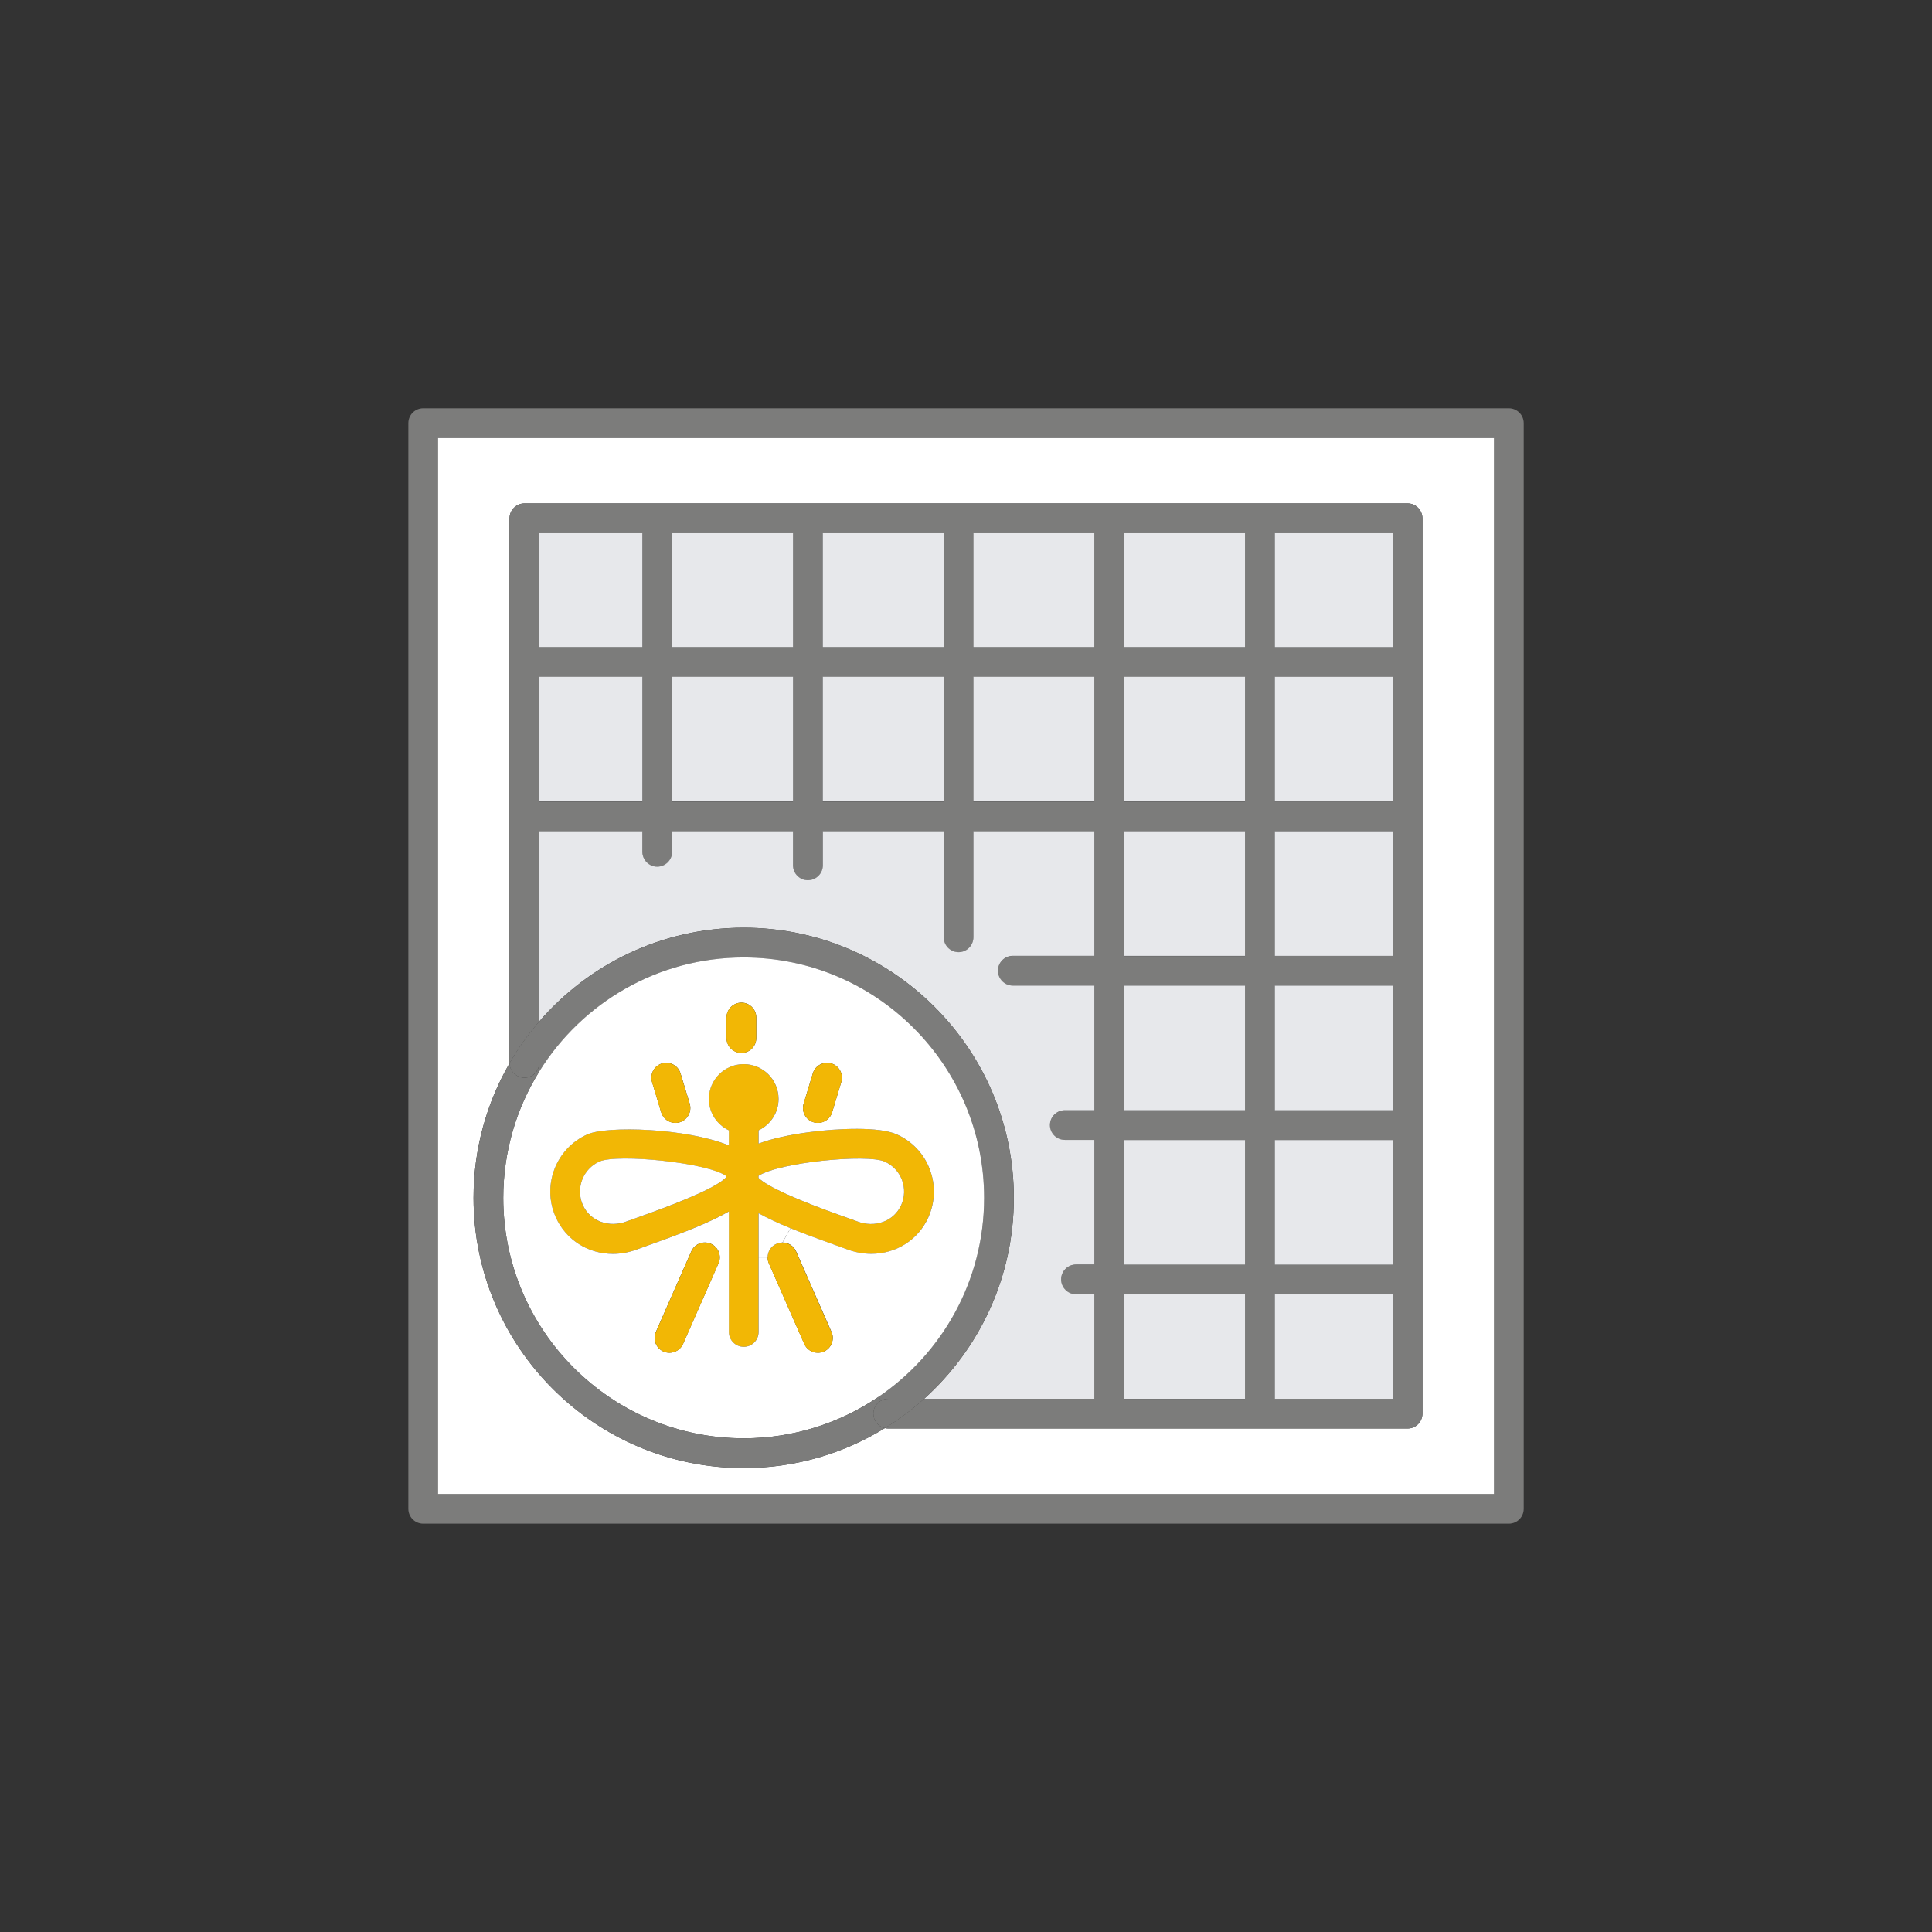
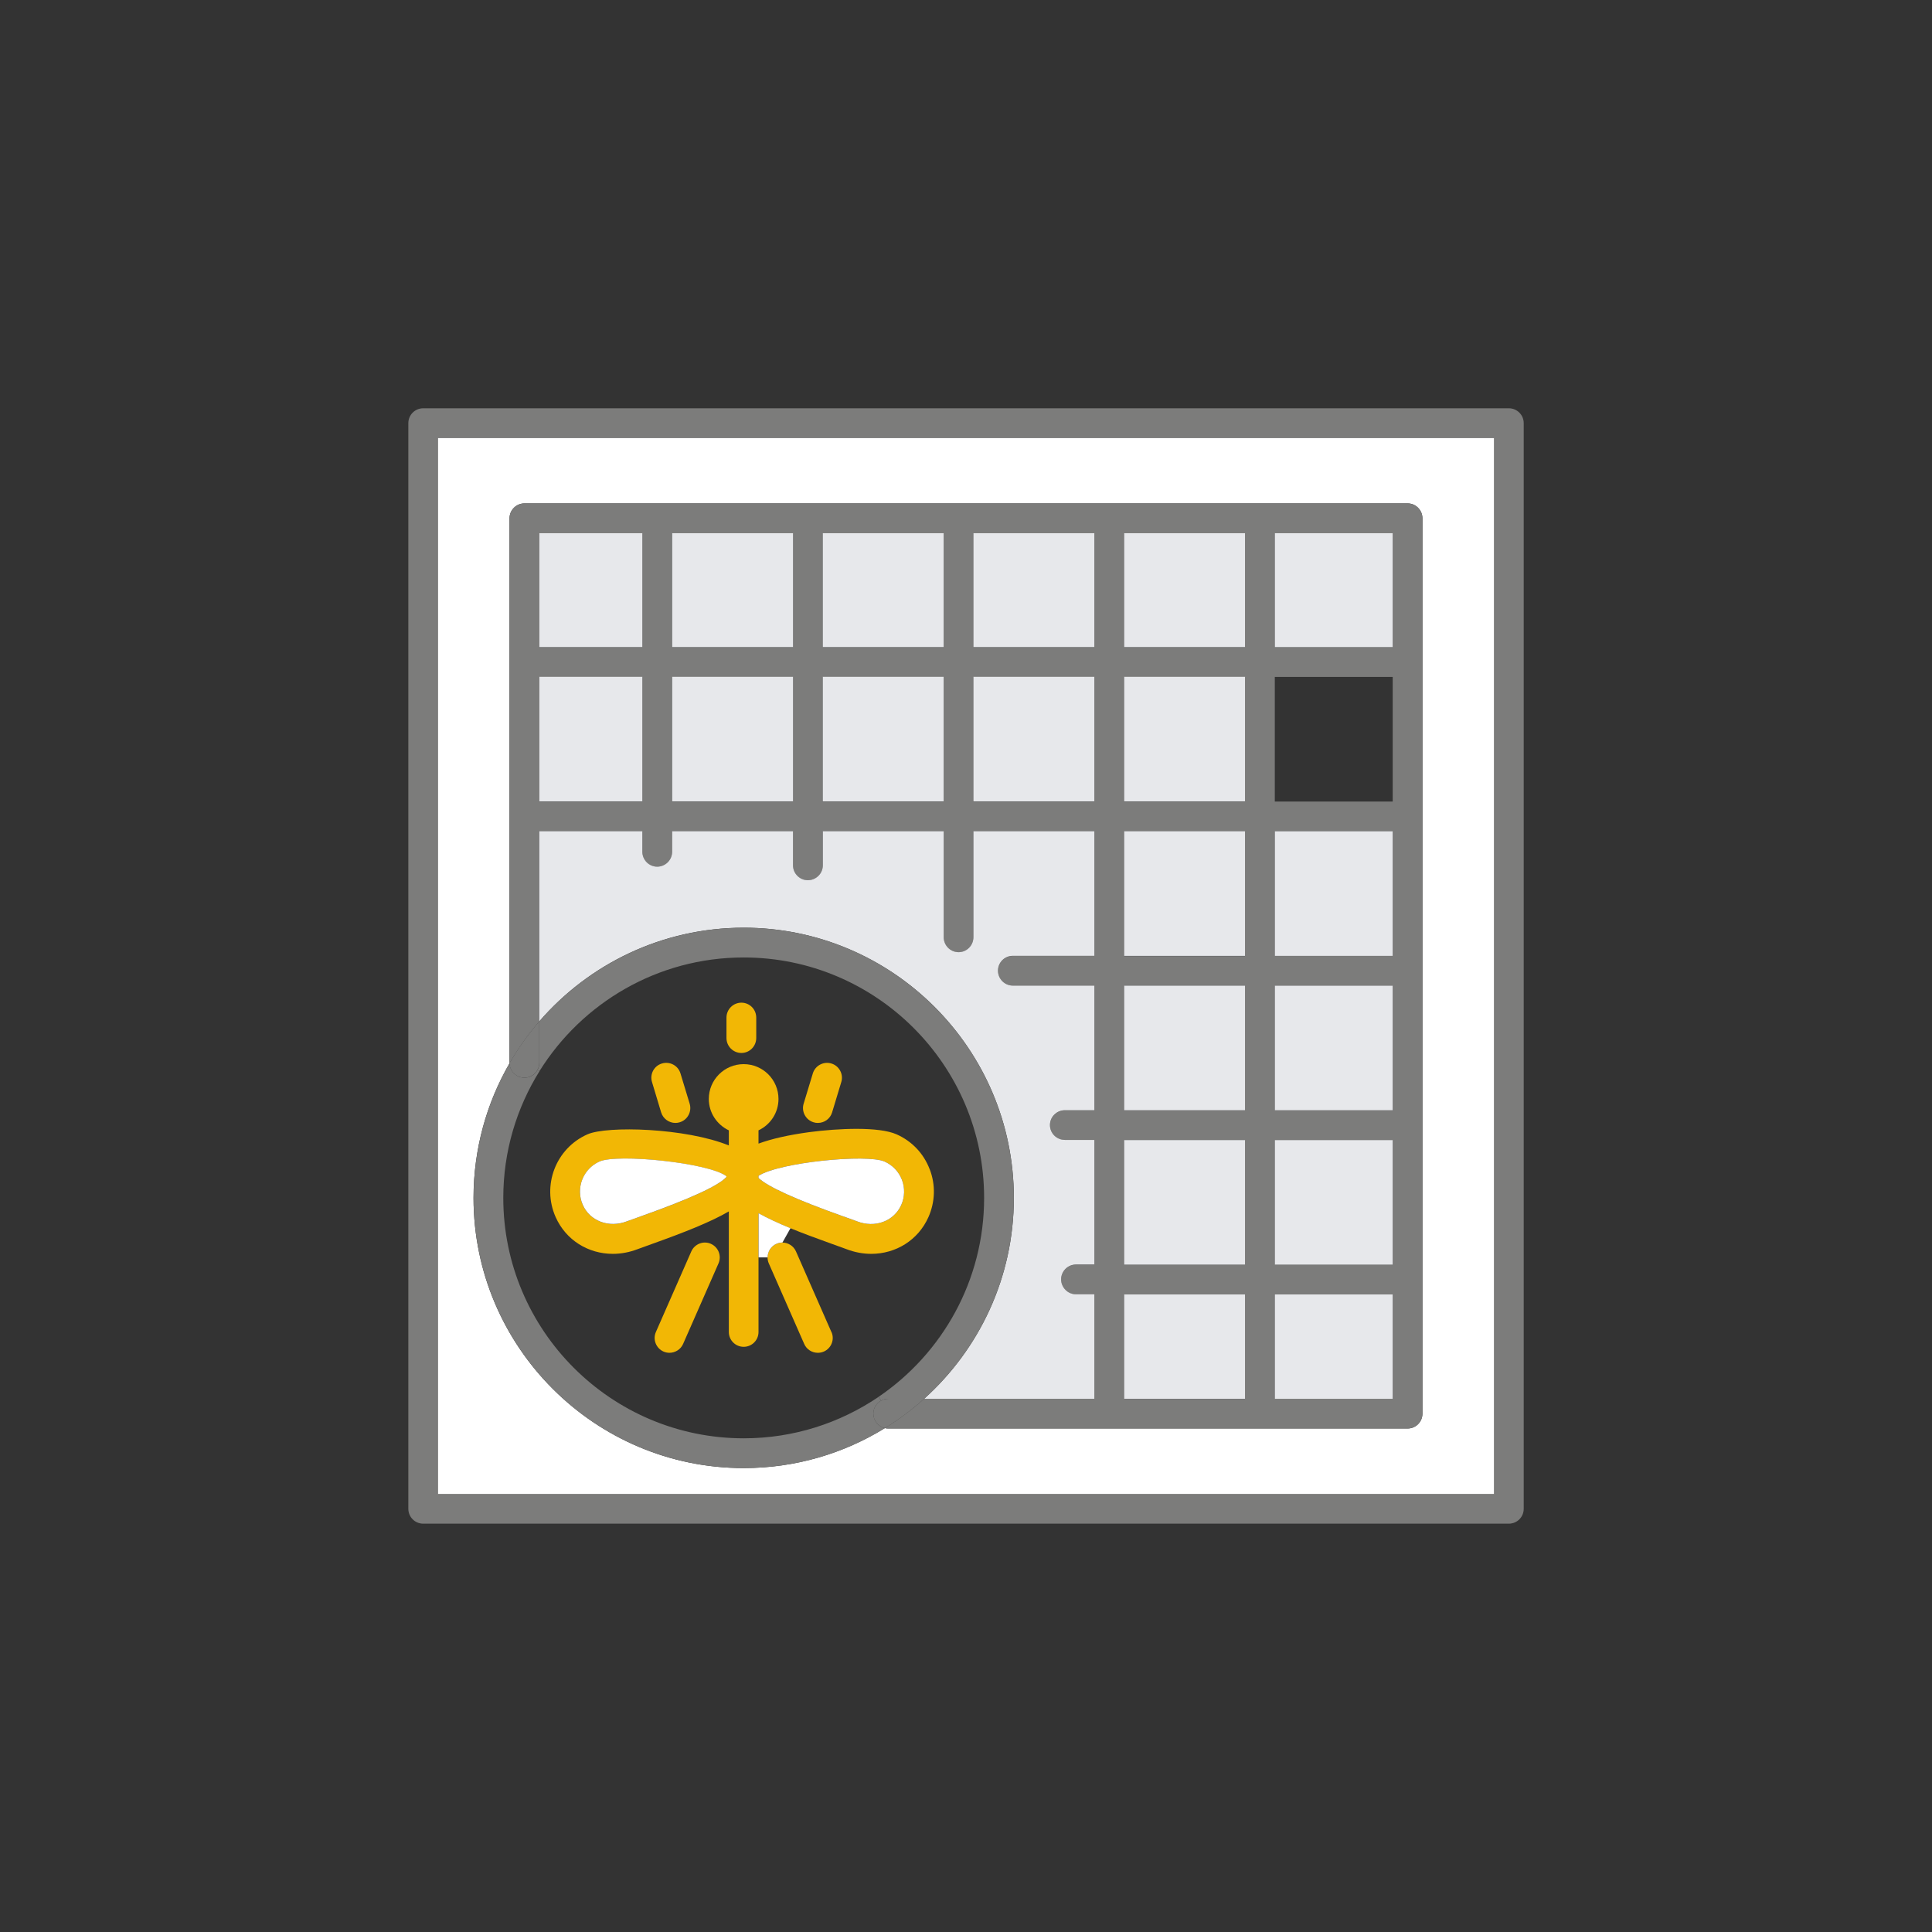
<svg xmlns="http://www.w3.org/2000/svg" id="Calque_46" data-name="Calque 46" viewBox="0 0 390.67 390.67">
  <rect x="0" y="0" width="390.67" height="390.67" fill="#333333" stroke="none" />
  <path d="m308.11,85.56v219.54c0,1.66-1.34,3-3,3H85.57c-1.66,0-3-1.34-3-3V85.56c0-1.65,1.34-3,3-3h219.54c1.66,0,3,1.35,3,3Zm-6.01,216.53V88.58H88.57v213.52h213.53Z" style="fill: #7c7c7b;" />
  <path d="m302.1,88.58v213.52H88.57V88.58h213.53Zm-14.47,197.28V104.81c0-1.66-1.34-3.02-3-3.02H106.05c-1.66,0-3.02,1.35-3.02,3.02v110.19c-4.63,8.02-7.28,17.33-7.28,27.23,0,30.12,24.51,54.63,54.63,54.63,10.47,0,20.24-2.96,28.55-8.08.22.06.45.08.68.08h105.02c1.66,0,3-1.34,3-3Z" style="fill: #fff;" />
  <path d="m287.63,104.81v181.04c0,1.66-1.34,3-3,3h-105.02c-.23,0-.46-.02-.68-.08,2.83-1.73,5.48-3.72,7.94-5.93h34.42v-21.1h-3.72c-1.65,0-3-1.35-3-3.02s1.35-3,3-3h3.72v-25.2h-5.96c-1.66,0-3.02-1.34-3.02-3s1.35-3,3.02-3h5.96v-25.2h-16.49c-1.66,0-3-1.35-3-3.02s1.34-3,3-3h16.49v-25.2h-24.46v21.44c0,1.66-1.34,3.02-3,3.02s-3-1.35-3-3.02v-21.44h-24.45v6.91c0,1.66-1.35,3-3.02,3s-3-1.34-3-3v-6.91h-24.45v4.15c0,1.66-1.35,3.02-3.02,3.02s-3-1.35-3-3.02v-4.15h-20.84v38.45c-2.27,2.61-4.28,5.45-6.02,8.46v-110.19c0-1.66,1.35-3.02,3.02-3.02h178.58c1.66,0,3,1.35,3,3.02Zm-6.01,178.04v-21.1h-23.84v21.1h23.84Zm0-27.12v-25.2h-23.84v25.2h23.84Zm0-31.21v-25.2h-23.84v25.2h23.84Zm0-31.22v-25.2h-23.84v25.2h23.84Zm0-31.22v-25.2h-23.84v25.2h23.84Zm0-31.21v-23.04h-23.84v23.04h23.84Zm-29.86,152v-21.1h-24.45v21.1h24.45Zm0-27.12v-25.2h-24.45v25.2h24.45Zm0-31.21v-25.2h-24.45v25.2h24.45Zm0-31.22v-25.2h-24.45v25.2h24.45Zm0-31.22v-25.2h-24.45v25.2h24.45Zm0-31.21v-23.04h-24.45v23.04h24.45Zm-30.47,31.21v-25.2h-24.46v25.2h24.46Zm0-31.21v-23.04h-24.46v23.04h24.46Zm-30.47,31.21v-25.2h-24.45v25.2h24.45Zm0-31.21v-23.04h-24.45v23.04h24.45Zm-30.47,31.21v-25.2h-24.45v25.2h24.45Zm0-31.21v-23.04h-24.45v23.04h24.45Zm-30.47,31.21v-25.2h-20.84v25.2h20.84Zm0-31.21v-23.04h-20.84v23.04h20.84Z" style="fill: #7c7c7b;" />
  <rect x="257.78" y="261.75" width="23.84" height="21.1" style="fill: #e7e8eb;" />
  <rect x="257.78" y="230.53" width="23.84" height="25.2" style="fill: #e7e8eb;" />
  <rect x="257.78" y="199.31" width="23.84" height="25.2" style="fill: #e7e8eb;" />
  <rect x="257.78" y="168.09" width="23.84" height="25.2" style="fill: #e7e8eb;" />
-   <rect x="257.78" y="136.86" width="23.84" height="25.2" style="fill: #e7e8eb;" />
  <rect x="257.78" y="107.82" width="23.84" height="23.04" style="fill: #e7e8eb;" />
  <rect x="227.31" y="261.75" width="24.45" height="21.1" style="fill: #e7e8eb;" />
  <rect x="227.31" y="230.53" width="24.45" height="25.2" style="fill: #e7e8eb;" />
  <rect x="227.31" y="199.31" width="24.45" height="25.2" style="fill: #e7e8eb;" />
  <rect x="227.31" y="168.09" width="24.45" height="25.2" style="fill: #e7e8eb;" />
  <rect x="227.31" y="136.86" width="24.45" height="25.2" style="fill: #e7e8eb;" />
  <rect x="227.31" y="107.82" width="24.45" height="23.04" style="fill: #e7e8eb;" />
  <path d="m221.29,261.75v21.1h-34.42c11.13-10.01,18.14-24.51,18.14-40.62,0-30.12-24.51-54.64-54.63-54.64-16.5,0-31.31,7.35-41.33,18.94v-38.45h20.84v4.15c0,1.66,1.34,3.02,3,3.02s3.02-1.35,3.02-3.02v-4.15h24.45v6.91c0,1.66,1.35,3,3,3s3.02-1.34,3.02-3v-6.91h24.45v21.44c0,1.66,1.34,3.02,3,3.02s3-1.35,3-3.02v-21.44h24.46v25.2h-16.49c-1.66,0-3,1.34-3,3s1.34,3.02,3,3.02h16.49v25.2h-5.96c-1.66,0-3.02,1.34-3.02,3s1.35,3,3.02,3h5.96v25.2h-3.72c-1.65,0-3,1.35-3,3s1.35,3.02,3,3.02h3.72Z" style="fill: #e7e8eb;" />
  <rect x="196.83" y="136.86" width="24.46" height="25.2" style="fill: #e7e8eb;" />
  <rect x="196.83" y="107.82" width="24.46" height="23.04" style="fill: #e7e8eb;" />
  <rect x="166.37" y="136.86" width="24.45" height="25.2" style="fill: #e7e8eb;" />
  <rect x="166.37" y="107.82" width="24.45" height="23.04" style="fill: #e7e8eb;" />
  <path d="m150.38,187.59c30.12,0,54.63,24.52,54.63,54.64,0,16.11-7.01,30.61-18.14,40.62h-7.26c-.53,0-1.01.13-1.43.37l-.53-.76c12.88-8.76,21.35-23.52,21.35-40.23,0-26.81-21.81-48.62-48.62-48.62-17.41,0-32.7,9.2-41.29,22.98l-.4-.25c.23-.42.37-.91.37-1.43v-8.37c10.02-11.59,24.83-18.94,41.33-18.94Z" style="fill: #7c7c7b;" />
  <path d="m187.99,236.41c1.22,3.16,1.12,6.61-.25,9.7-2.09,4.69-6.62,7.43-11.56,7.43-1.65,0-3.35-.31-5.02-.95-.7-.26-1.65-.61-2.79-1.01-3.18-1.14-6.03-2.19-8.53-3.22s-4.66-2.03-6.46-3.03v24.01c0,1.66-1.34,3-3,3s-3-1.34-3-3v-24.38c-3.64,2.12-8.9,4.21-15.65,6.62-1.12.4-2.09.75-2.79,1.01-1.66.64-3.37.95-5.02.95-4.94,0-9.47-2.74-11.56-7.43-2.84-6.39.03-13.9,6.42-16.73,3.96-1.77,19.88-1.31,28.6,2.24v-3.05c-2.39-1.14-4.05-3.54-4.05-6.35,0-3.89,3.16-7.04,7.05-7.04s7.04,3.15,7.04,7.04c0,2.81-1.65,5.22-4.04,6.35v2.68c2.64-.97,6.07-1.75,10.27-2.32,5.93-.78,14.1-1.14,17.66.45,3.1,1.38,5.47,3.88,6.67,7.03Zm-5.75,7.25c.72-1.62.77-3.43.14-5.09-.64-1.66-1.89-2.97-3.51-3.69-3.58-1.59-21.39.17-25.49,2.89v.42c1.81,1.75,7.51,4.35,17.01,7.73,1.18.42,2.19.78,2.92,1.05,3.62,1.4,7.47-.02,8.93-3.31Zm-35.35-5.65c-.01-.06-.02-.11-.02-.18-3.64-2.71-22.01-4.58-25.65-2.95-3.35,1.49-4.86,5.44-3.37,8.78,1.47,3.29,5.31,4.71,8.93,3.31.73-.28,1.74-.63,2.92-1.05,9.83-3.5,15.6-6.15,17.19-7.91Z" style="fill: #f2b705;" />
  <path d="m179.61,282.85h7.26c-2.45,2.21-5.1,4.2-7.94,5.93-1.33-.3-2.33-1.49-2.33-2.92,0-1.15.63-2.13,1.57-2.64.42-.24.91-.37,1.43-.37Z" style="fill: #7c7c7b;" />
-   <path d="m150.38,193.61c26.81,0,48.62,21.81,48.62,48.62,0,16.71-8.47,31.47-21.35,40.23-7.79,5.29-17.17,8.38-27.27,8.38-26.81,0-48.62-21.81-48.62-48.61,0-9.4,2.68-18.19,7.33-25.64,8.59-13.78,23.89-22.98,41.29-22.98Zm37.36,52.5c1.38-3.1,1.47-6.54.25-9.7-1.2-3.15-3.58-5.65-6.67-7.03-3.55-1.58-11.73-1.23-17.66-.45-4.21.56-7.64,1.34-10.27,2.32v-2.68c2.39-1.14,4.04-3.54,4.04-6.35,0-3.89-3.15-7.04-7.04-7.04s-7.05,3.15-7.05,7.04c0,2.81,1.66,5.22,4.05,6.35v3.05c-8.71-3.54-24.64-4-28.6-2.24-6.39,2.83-9.27,10.34-6.42,16.73,2.09,4.69,6.62,7.43,11.56,7.43,1.65,0,3.36-.31,5.02-.95.7-.26,1.66-.61,2.79-1.01,6.75-2.41,12.02-4.5,15.65-6.62v24.38c0,1.66,1.34,3,3,3s3-1.34,3-3v-15.08h1.83c0,.4.08.81.25,1.2l7.16,16.29c.49,1.12,1.59,1.79,2.75,1.79.41,0,.81-.08,1.22-.25,1.51-.67,2.21-2.44,1.54-3.96l-7.16-16.29c-.49-1.12-1.59-1.8-2.75-1.8l1.62-2.89c2.5,1.03,5.36,2.09,8.53,3.22,1.14.4,2.09.75,2.79,1.01,1.67.64,3.37.95,5.02.95,4.94,0,9.47-2.74,11.56-7.43Zm-17.62-27.33c.48-1.58-.42-3.27-2.01-3.74-1.58-.48-3.27.41-3.75,2.01l-1.86,6.13c-.48,1.59.42,3.27,2.01,3.75.3.09.58.13.87.13,1.3,0,2.49-.84,2.88-2.13l1.86-6.15Zm-17.19-8.89v-4.13c0-1.66-1.34-3.02-3-3.02s-3.02,1.35-3.02,3.02v4.13c0,1.66,1.35,3.02,3.02,3.02s3-1.35,3-3.02Zm-7.64,45.57c.67-1.51-.02-3.29-1.55-3.96-1.51-.68-3.29.02-3.96,1.54l-7.16,16.29c-.68,1.51.02,3.29,1.54,3.96.39.17.8.25,1.2.25,1.16,0,2.27-.67,2.76-1.79l7.16-16.29Zm-7.84-28.53c1.59-.48,2.49-2.16,2.02-3.75l-1.86-6.13c-.48-1.59-2.16-2.49-3.75-2.01-1.59.47-2.49,2.16-2.01,3.74l1.85,6.15c.4,1.3,1.59,2.13,2.88,2.13.29,0,.58-.03.87-.13Z" style="fill: #fff;" />
  <path d="m182.38,238.57c.63,1.66.58,3.47-.14,5.09-1.47,3.29-5.31,4.71-8.93,3.31-.73-.28-1.74-.63-2.92-1.05-9.49-3.38-15.19-5.97-17.01-7.73v-.42c4.11-2.72,21.91-4.48,25.49-2.89,1.62.72,2.87,2.03,3.51,3.69Z" style="fill: #fff;" />
  <path d="m177.65,282.46l.53.76c-.94.5-1.57,1.49-1.57,2.64,0,1.43,1,2.63,2.33,2.92-8.31,5.13-18.08,8.08-28.55,8.08-30.12,0-54.63-24.51-54.63-54.63,0-9.91,2.65-19.22,7.28-27.23.05,1.62,1.39,2.92,3.02,2.92,1.14,0,2.13-.64,2.64-1.58l.4.25c-4.64,7.45-7.33,16.24-7.33,25.64,0,26.8,21.81,48.61,48.62,48.61,10.1,0,19.48-3.1,27.27-8.38Z" style="fill: #7c7c7b;" />
  <path d="m168.11,215.05c1.58.47,2.49,2.16,2.01,3.74l-1.86,6.15c-.39,1.3-1.58,2.13-2.88,2.13-.29,0-.57-.03-.87-.13-1.58-.48-2.49-2.16-2.01-3.75l1.86-6.13c.48-1.59,2.17-2.49,3.75-2.01Z" style="fill: #f2b705;" />
  <path d="m168.13,269.34c.68,1.51-.02,3.29-1.54,3.96-.4.17-.8.25-1.22.25-1.16,0-2.26-.67-2.75-1.79l-7.16-16.29c-.17-.39-.25-.8-.25-1.2,0-1.16.67-2.26,1.8-2.75.39-.17.8-.26,1.2-.26,1.16,0,2.26.68,2.75,1.8l7.16,16.29Z" style="fill: #f2b705;" />
  <rect x="135.91" y="136.86" width="24.45" height="25.2" style="fill: #e7e8eb;" />
  <rect x="135.91" y="107.82" width="24.45" height="23.04" style="fill: #e7e8eb;" />
  <path d="m159.84,248.36l-1.62,2.89c-.4,0-.81.09-1.2.26-1.14.49-1.8,1.59-1.8,2.75h-1.83v-8.93c1.8,1,3.96,2,6.46,3.03Z" style="fill: #fff;" />
  <path d="m152.92,205.77v4.13c0,1.66-1.34,3.02-3,3.02s-3.02-1.35-3.02-3.02v-4.13c0-1.66,1.35-3.02,3.02-3.02s3,1.35,3,3.02Z" style="fill: #f2b705;" />
  <path d="m146.87,237.82c0,.07.01.13.02.18-1.59,1.77-7.36,4.41-17.19,7.91-1.18.42-2.19.78-2.92,1.05-3.62,1.4-7.47-.02-8.93-3.31-1.49-3.35.02-7.29,3.37-8.78,3.65-1.63,22.02.24,25.65,2.95Z" style="fill: #fff;" />
  <path d="m143.74,251.51c1.53.67,2.21,2.44,1.55,3.96l-7.16,16.29c-.49,1.12-1.61,1.79-2.76,1.79-.4,0-.81-.08-1.2-.25-1.51-.67-2.21-2.44-1.54-3.96l7.16-16.29c.67-1.51,2.44-2.21,3.96-1.54Z" style="fill: #f2b705;" />
  <path d="m139.46,223.19c.47,1.59-.42,3.27-2.02,3.75-.29.09-.58.13-.87.13-1.28,0-2.48-.84-2.88-2.13l-1.85-6.15c-.48-1.58.41-3.27,2.01-3.74,1.59-.48,3.27.41,3.75,2.01l1.86,6.13Z" style="fill: #f2b705;" />
  <rect x="109.05" y="136.86" width="20.84" height="25.2" style="fill: #e7e8eb;" />
  <rect x="109.05" y="107.82" width="20.84" height="23.04" style="fill: #e7e8eb;" />
  <path d="m109.05,206.54v8.37c0,.53-.14,1.01-.37,1.43-.5.94-1.5,1.58-2.64,1.58-1.63,0-2.97-1.31-3.02-2.92,1.74-3.02,3.75-5.85,6.02-8.46Z" style="fill: #7c7c7b;" />
</svg>